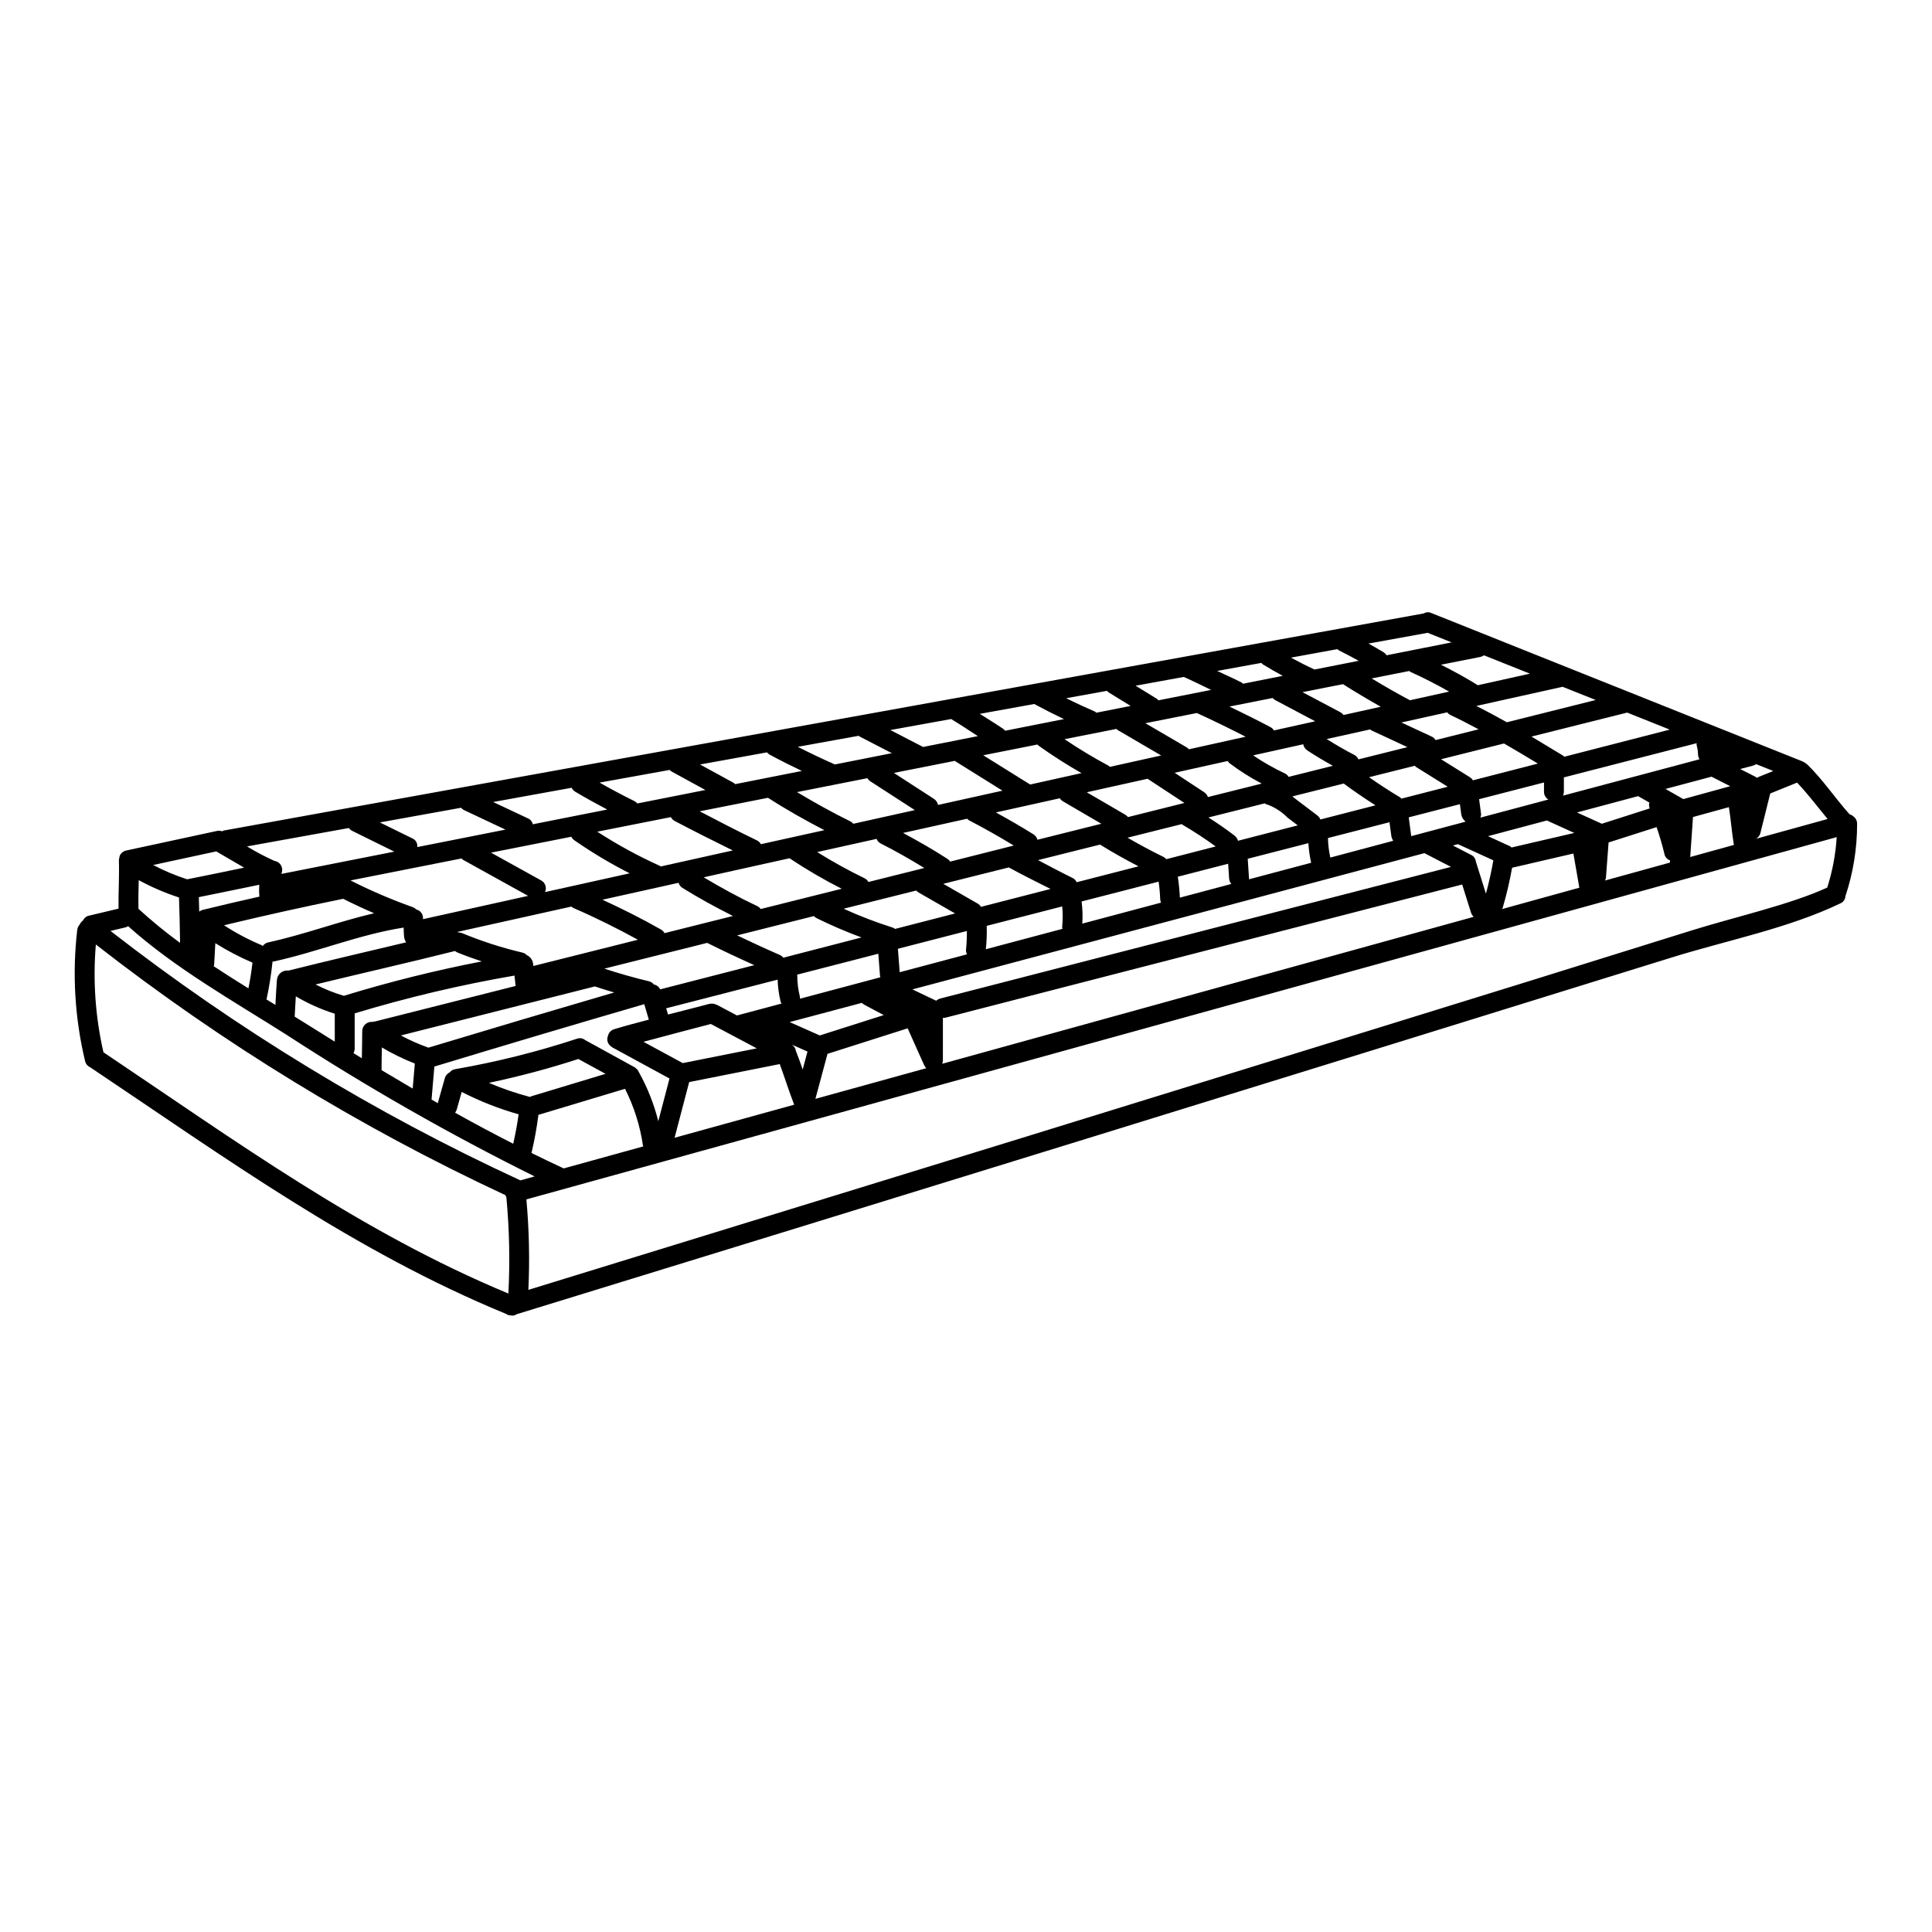
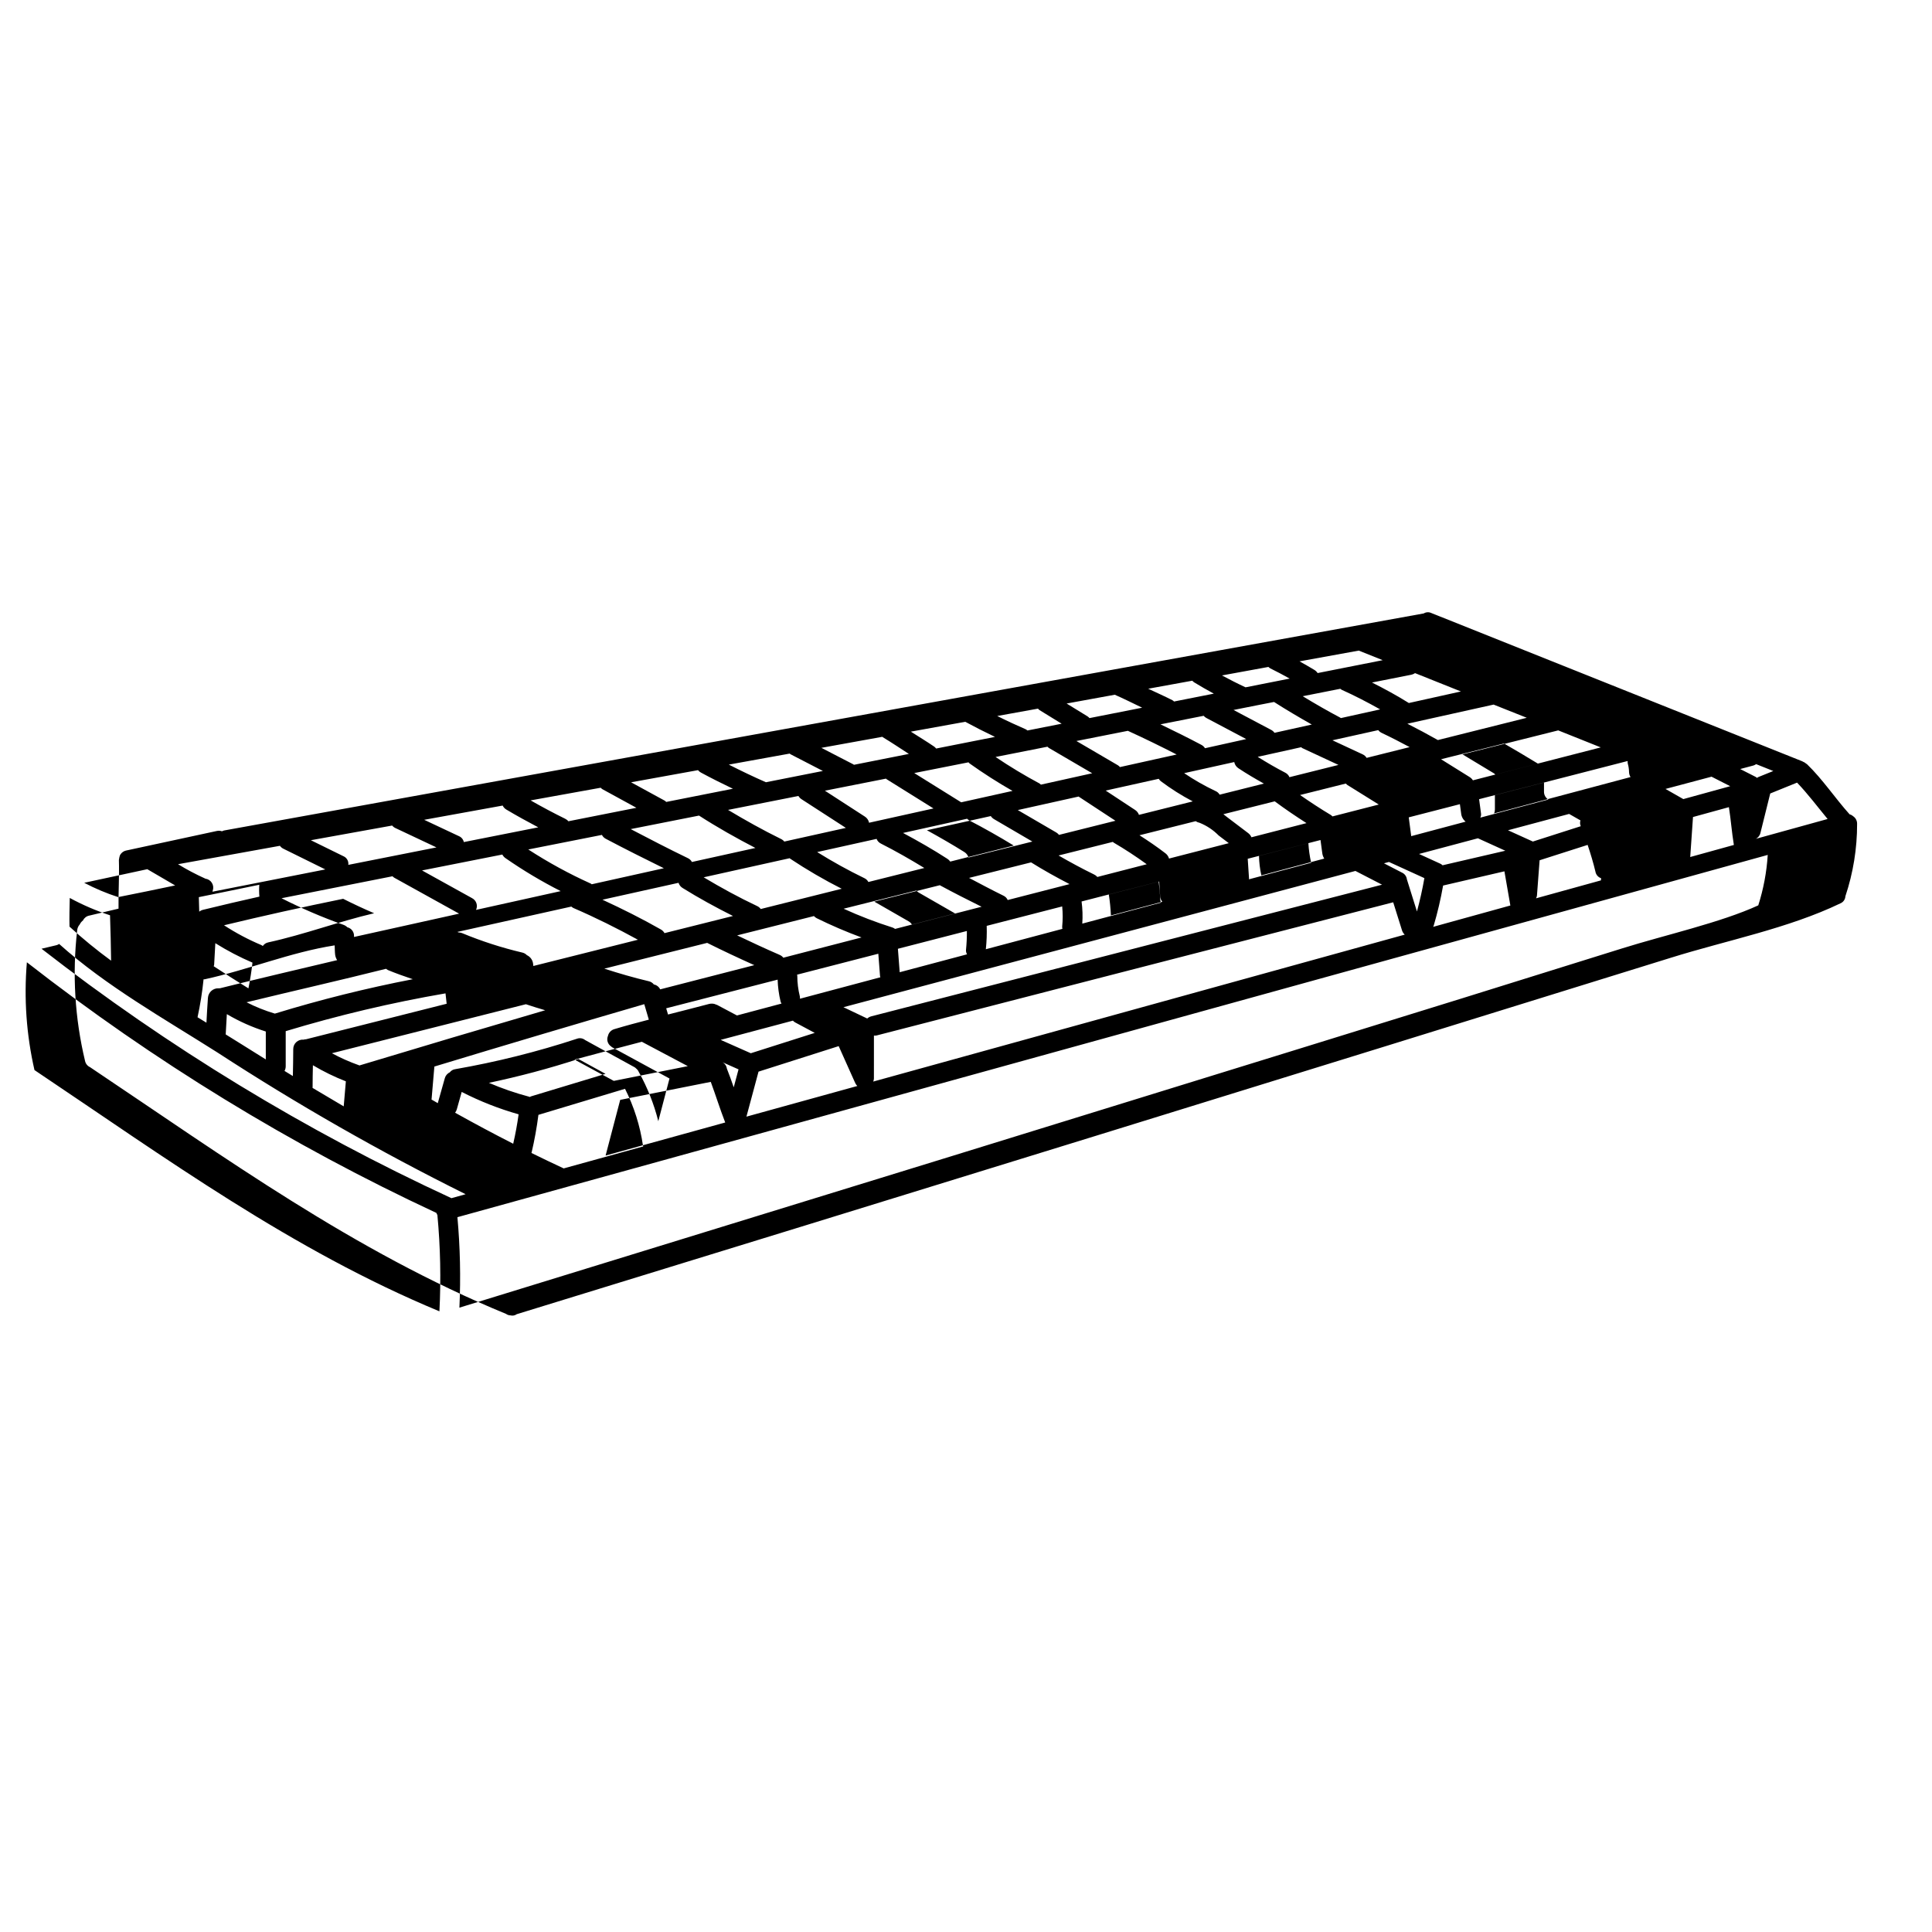
<svg xmlns="http://www.w3.org/2000/svg" fill="#000000" width="800px" height="800px" version="1.1" viewBox="144 144 512 512">
-   <path d="m634.16 359.8c-3.883-4.328-7.086-9.215-11.277-13.273-0.074-0.074-0.16-0.09-0.234-0.152-0.266-0.238-0.566-0.422-0.898-0.543-0.039-0.02-0.062-0.051-0.105-0.07l-98.336-39.305c-0.641-0.305-1.395-0.266-2.004 0.109l-277.49 50.199-40.449 7.324c-0.184 0.047-0.359 0.117-0.523 0.211-0.441-0.152-0.918-0.18-1.375-0.086l-24.035 5.184c-0.445 0.094-0.855 0.312-1.18 0.633-0.211 0.191-0.379 0.426-0.492 0.688-0.066 0.168-0.113 0.34-0.141 0.52-0.027 0.113-0.047 0.227-0.059 0.344-0.027 0.109-0.047 0.227-0.055 0.34 0.137 4.305-0.16 8.594-0.098 12.879l-7.766 1.844c-0.723 0.141-1.332 0.613-1.645 1.277-0.375 0.285-0.676 0.652-0.875 1.078-0.375 0.414-0.605 0.934-0.664 1.484-1.34 11.594-0.637 23.328 2.078 34.676 0.152 0.73 0.645 1.34 1.32 1.648 35.934 24.059 69.965 48.805 110.21 65.367l0.004-0.004c0.352 0.262 0.777 0.406 1.219 0.418 0.57 0.148 1.176 0.031 1.652-0.316 102.02-31.34 204-62.836 305.93-94.484 14.562-4.551 31.074-7.754 44.871-14.402 0.762-0.32 1.27-1.055 1.305-1.879 2.066-6.18 3.113-12.652 3.102-19.168 0.023-0.816-0.379-1.59-1.059-2.039-0.27-0.238-0.59-0.41-0.934-0.5zm-5.836 1.246-19.023 5.258c0.641-0.32 1.102-0.922 1.246-1.625 0.859-3.465 1.719-6.93 2.582-10.395l7.113-2.883c2.898 3.035 5.414 6.402 8.082 9.629zm-19.637-14.184c0.254-0.082 0.492-0.203 0.711-0.355l4.543 1.816-3.965 1.605c-0.125 0.062-0.25 0.137-0.367 0.215-0.09-0.086-0.191-0.164-0.293-0.234l-4.148-2.109zm0.465 19.496-0.582 0.16h-0.004c0.203-0.031 0.398-0.09 0.582-0.172zm-6.629-14.008-12.426 3.418-4.723-2.691 12.203-3.246zm0.973 15.57-11.57 3.199c0.242-3.535 0.488-7.066 0.734-10.598l9.516-2.617c0.527 3.316 0.762 6.668 1.316 10.008zm-329.93 63.043c8.008-1.684 15.922-3.789 23.703-6.32 2.41 1.312 4.809 2.625 7.203 3.938l-19.777 5.977c-0.102 0.043-0.203 0.098-0.301 0.16-0.055 0-0.086-0.059-0.145-0.07-3.648-0.965-7.219-2.195-10.684-3.684zm7.871 8.344c-0.363 2.625-0.84 5.223-1.434 7.797-5.188-2.644-10.324-5.387-15.402-8.223 0.203-0.266 0.359-0.566 0.453-0.891l1.301-4.617c4.82 2.473 9.875 4.461 15.086 5.934zm3.445 10.125v-0.004c0.773-3.293 1.375-6.625 1.805-9.98l22.949-6.902h0.004c2.383 4.723 3.988 9.805 4.754 15.043 0.023 0.074 0.051 0.148 0.082 0.223l-21.09 5.828c-2.867-1.332-5.719-2.695-8.559-4.098 0.02-0.043 0.047-0.066 0.059-0.113zm28.406-21.324v-0.004c-0.141-0.352-0.367-0.66-0.66-0.898-0.133-0.141-0.281-0.27-0.445-0.371-4.387-2.363-8.727-4.836-13.113-7.207h-0.004c-0.617-0.5-1.453-0.629-2.191-0.344-10.547 3.465-21.336 6.16-32.273 8.066-0.562 0.082-1.066 0.383-1.406 0.832-0.668 0.309-1.16 0.906-1.336 1.621l-1.844 6.543c-0.562-0.32-1.117-0.645-1.676-0.969 0-0.047 0.031-0.078 0.035-0.129 0.262-2.867 0.508-5.731 0.738-8.602 18.508-5.617 37.047-11.129 55.625-16.531l1.207 4.102c-3.047 0.789-6.098 1.602-9.117 2.508h0.004c-0.863 0.234-1.527 0.934-1.719 1.805-0.422 1.008-0.074 2.168 0.828 2.781 0.129 0.121 0.273 0.23 0.43 0.316l15.051 8.188-2.969 11.324h0.004c-1.141-4.555-2.879-8.938-5.164-13.035zm-112.54-28.406c0.102-1.914 0.207-3.828 0.316-5.746 3.141 1.969 6.43 3.691 9.84 5.152-0.25 2.289-0.617 4.562-1.07 6.816-3.09-1.906-6.156-3.859-9.199-5.859 0.047-0.117 0.082-0.238 0.113-0.363zm-2.922-14.598c-0.375 0.086-0.723 0.258-1.027 0.496-0.031-1.281-0.062-2.566-0.109-3.848 5.348-1.066 10.684-2.195 16.023-3.281v-0.004c-0.074 1.047-0.066 2.102 0.027 3.148-4.977 1.117-9.938 2.262-14.914 3.488zm5.543 4.102c10.48-2.527 21.004-4.863 31.57-7.012 2.699 1.355 5.434 2.641 8.207 3.824-9.445 2.207-18.559 5.656-28.059 7.723v0.004c-0.59 0.113-1.109 0.461-1.445 0.957-0.105-0.086-0.219-0.164-0.34-0.23-3.465-1.453-6.789-3.215-9.934-5.266zm350.97-33.324-18.051 4.805v0.004c0.172-0.332 0.242-0.703 0.199-1.074l-0.512-3.824 17.199-4.43v2.418c-0.023 0.859 0.422 1.668 1.164 2.102zm-20.004-5.086c-0.215-0.352-0.512-0.648-0.863-0.863l-7.578-4.723 16.68-4.176c3.019 1.73 6.004 3.523 8.977 5.328zm-17.008 9.812 13.559-3.492 0.34 2.519c0.094 0.836 0.52 1.594 1.18 2.113l-14.434 3.844c0-0.043 0.023-0.078 0-0.117-0.215-1.637-0.43-3.266-0.645-4.887zm-42.668 10.977 16.074-4.137v0.004c0.102 1.746 0.348 3.484 0.734 5.191l-16.492 4.387c0.012-0.066 0.023-0.137 0.027-0.207zm-44.031 11.316 20.418-5.254-0.004-0.004c0.223 1.547 0.363 3.106 0.422 4.664 0.016 0.312 0.09 0.617 0.215 0.902l-20.859 5.559h-0.004c0.133-1.957 0.07-3.926-0.188-5.867zm-5.078 7.258-20.293 5.398c0.219-2.059 0.297-4.129 0.227-6.195l20.004-5.148c0.176 1.77 0.176 3.551 0 5.32-0.008 0.211 0.016 0.418 0.062 0.625zm-36.574-16.137-14.852 3.719h0.004c-0.23-0.449-0.602-0.805-1.059-1.016-4.289-2.082-8.465-4.391-12.512-6.918l15.742-3.492h0.004c0.207 0.539 0.609 0.98 1.129 1.234 3.945 1.996 7.773 4.195 11.543 6.492zm-5.637-9.285 16.949-3.762v-0.004c0.152 0.164 0.324 0.305 0.512 0.418 4.035 2.094 7.969 4.328 11.855 6.691l-16.828 4.25c-0.211-0.301-0.477-0.559-0.789-0.75-3.785-2.449-7.711-4.691-11.699-6.824zm-16.277 14.793-21.461 5.371c-0.242-0.34-0.57-0.609-0.953-0.785-4.863-2.297-9.57-4.871-14.168-7.621l22.797-5.059c0.047 0.035 0.062 0.082 0.109 0.113v0.004c4.398 2.926 8.965 5.59 13.676 7.977zm-28.816 7.215-18.148 4.547c-0.219-0.402-0.543-0.734-0.941-0.961-5.047-2.879-10.234-5.465-15.5-7.898l20.16-4.477c0.18 0.566 0.555 1.047 1.059 1.359 4.34 2.703 8.816 5.141 13.371 7.43zm-25.191 6.297-27.715 6.957-0.047-0.441c-0.07-1.055-0.707-1.988-1.668-2.434-0.32-0.336-0.73-0.57-1.18-0.676-5.461-1.285-10.805-3.008-15.984-5.16-0.285-0.113-0.59-0.172-0.898-0.172-0.113-0.059-0.234-0.109-0.359-0.148l30.207-6.715c0.16 0.148 0.34 0.277 0.535 0.375 5.856 2.527 11.559 5.371 17.125 8.422zm18.352 0.832c4.117 2.062 8.289 4.008 12.488 5.902l-24.934 6.414v0.004c-0.324-0.676-0.949-1.156-1.684-1.301-0.328-0.426-0.797-0.727-1.32-0.848-3.984-0.945-7.906-2.078-11.809-3.344zm18.672 9.742c0.062 1.965 0.328 3.918 0.789 5.832 0.059 0.18 0.141 0.352 0.242 0.512l-11.809 3.148-5.277-2.801c-0.082-0.043-0.16-0.035-0.238-0.07l-0.004-0.004c-0.262-0.137-0.547-0.219-0.84-0.246-0.027-0.004-0.055-0.004-0.078 0-0.293-0.031-0.586-0.016-0.871 0.051-3.648 0.965-7.305 1.887-10.957 2.82-0.164-0.547-0.328-1.098-0.488-1.648zm0.523-6.566c-3.785-1.645-7.531-3.383-11.254-5.164l20.352-5.117h0.004c0.199 0.223 0.434 0.41 0.699 0.551 3.879 1.914 7.856 3.621 11.91 5.117l-20.727 5.367c-0.25-0.328-0.586-0.586-0.969-0.746zm26.16-0.301c0.148 1.969 0.293 3.957 0.457 5.93v0.004c0.02 0.105 0.051 0.207 0.086 0.309l-21.312 5.684c0.02-0.203 0.008-0.414-0.027-0.617-0.445-1.789-0.672-3.625-0.676-5.469 0-0.109-0.051-0.184-0.062-0.289zm-9.199-11.93 19.262-4.82c0.16 0.191 0.352 0.359 0.562 0.496l9.723 5.582-15.906 4.094c-0.199-0.152-0.422-0.273-0.656-0.359-4.418-1.398-8.75-3.062-12.969-4.984zm32.668 5.902v0.004c0.016 1.668-0.062 3.336-0.23 4.996-0.035 0.414 0.062 0.828 0.277 1.184l-17.848 4.746c-0.168-2.07-0.328-4.141-0.477-6.215zm-6.254-12.5 17.387-4.352c0.027 0 0.035 0.043 0.062 0.059 3.617 1.969 7.301 3.816 10.984 5.652l-18.449 4.746c-0.219-0.371-0.535-0.68-0.91-0.891zm25.086-6.277 16.461-4.121c3.312 2.07 6.727 3.965 10.195 5.762l-16.387 4.215-0.004 0.004c-0.215-0.504-0.609-0.91-1.109-1.145-3.074-1.504-6.102-3.129-9.141-4.723zm23.73-5.945 14.402-3.606c0.082 0.059 0.121 0.137 0.215 0.188v0.004c3.012 1.766 5.938 3.68 8.762 5.734l-13.082 3.371h-0.004c-0.234-0.277-0.531-0.504-0.859-0.656-3.199-1.555-6.332-3.262-9.422-5.039zm26.68 6.902 0.254 3.906v0.004c0.035 0.531 0.238 1.035 0.578 1.449l-13.621 3.625h-0.004c-0.082-1.859-0.27-3.707-0.555-5.543zm-5.223-12.266 14.898-3.731c0.309 0.215 0.656 0.359 1.027 0.426 1.906 0.762 3.633 1.91 5.074 3.379l2.672 2.023-15.84 4.078v-0.004c-0.152-0.543-0.477-1.023-0.922-1.367-2.234-1.723-4.551-3.301-6.91-4.805zm32.969-13.691-11.723 2.938c-0.234-0.414-0.598-0.738-1.031-0.934-2.91-1.371-5.707-2.965-8.371-4.766l13.273-2.945c0.133 0.688 0.543 1.289 1.133 1.664 2.191 1.449 4.445 2.777 6.719 4.043zm-1.648-7.086 11.52-2.555c0.098 0.09 0.203 0.168 0.316 0.238l9.578 4.457-12.988 3.246h-0.004c-0.211-0.516-0.605-0.934-1.102-1.184-2.488-1.289-4.922-2.711-7.309-4.203zm-8.324 15.801c-0.254-0.191-0.512-0.395-0.762-0.602l13.613-3.41c2.731 2.035 5.551 3.938 8.414 5.773l-14.586 3.75h-0.004c-0.18-0.43-0.469-0.805-0.84-1.09zm24.98 6.242c0.156 1.18 0.32 2.363 0.477 3.543 0.07 0.488 0.246 0.957 0.512 1.375l-16.664 4.445c-0.383-1.699-0.594-3.434-0.625-5.176zm-5.418-11.93 12.121-3.035h0.004c0.109 0.125 0.23 0.242 0.367 0.348l8.367 5.211-12.266 3.148c-0.105-0.121-0.223-0.227-0.352-0.324-2.816-1.676-5.547-3.484-8.242-5.348zm17.629-9.84h0.004c-0.238-0.41-0.598-0.73-1.023-0.926l-8.031-3.738 5.66-1.254 6.484-1.438-0.004-0.004c0.242 0.32 0.559 0.578 0.922 0.746 2.5 1.18 4.961 2.457 7.394 3.758zm-6.824-10.543c-0.059-0.035-0.082-0.086-0.145-0.117-3.387-1.781-6.691-3.699-9.961-5.68l9.953-1.969v-0.004c0.109 0.098 0.227 0.184 0.355 0.258 3.504 1.574 6.883 3.328 10.215 5.203zm-7.695 1.707-9.887 2.191c-0.234-0.336-0.547-0.605-0.914-0.789l-9.945-5.266 6.691-1.328 4.047-0.789c3.273 2.09 6.621 4.066 10.008 5.981zm-17.379 3.852-10.93 2.426h0.004c-0.23-0.375-0.559-0.684-0.945-0.887-3.578-1.898-7.207-3.691-10.855-5.445l11.449-2.262c0.191 0.223 0.418 0.41 0.672 0.555zm-18.438 4.09-15.027 3.332h0.004c-0.152-0.176-0.328-0.336-0.52-0.465l-11.02-6.445 13.656-2.703c0.02 0 0.031 0.031 0.055 0.039 4.332 1.969 8.609 4.07 12.855 6.242zm-4.754 6.441c0.148 0.234 0.332 0.441 0.543 0.621 2.676 2.012 5.516 3.809 8.48 5.363l-14.262 3.57h0.004c-0.184-0.527-0.531-0.977-0.996-1.285-2.606-1.723-5.215-3.438-7.824-5.152zm-11.465 11.117-14.957 3.742c-0.191-0.242-0.426-0.449-0.688-0.613l-10.234-5.965 16.137-3.586c0.031 0.02 0.043 0.051 0.07 0.07zm-22.016 5.512-16.926 4.234c-0.168-0.602-0.555-1.121-1.09-1.449-3.25-2.035-6.574-3.938-9.93-5.789l16.926-3.75c0.219 0.336 0.52 0.617 0.867 0.82zm-18.863-10.402-12.441-7.75 14.379-2.848h-0.004c0.078 0.098 0.164 0.191 0.254 0.277 3.68 2.621 7.488 5.059 11.414 7.301zm-7.34 1.629-17.07 3.785h-0.004c-0.137-0.688-0.551-1.285-1.148-1.652l-10.555-6.836 16.18-3.199c0.059 0.043 0.086 0.098 0.152 0.141zm-23.223 5.152-16.312 3.621c-0.242-0.293-0.547-0.531-0.891-0.691-4.801-2.363-9.445-4.957-14.02-7.699l18.652-3.691c0.207 0.355 0.5 0.656 0.848 0.875zm-23.965 5.316-16.836 3.719c-0.227-0.441-0.594-0.797-1.047-1.008-5.117-2.469-10.148-5.082-15.172-7.707l18.105-3.582c4.844 3.121 9.836 5.934 14.934 8.578zm-24.273 5.375-19.109 4.25c-0.086-0.051-0.133-0.125-0.23-0.168v-0.004c-5.75-2.59-11.293-5.617-16.582-9.051l19.508-3.859v-0.004c0.223 0.438 0.574 0.793 1.004 1.02 5.09 2.699 10.25 5.269 15.41 7.816zm-27.344 6.066-22.434 4.973v0.004c0.551-1.152 0.086-2.531-1.047-3.117l-13.258-7.344 21.277-4.211v-0.004c0.199 0.383 0.484 0.711 0.84 0.957 4.672 3.246 9.562 6.168 14.637 8.742zm-26.918 5.973-27.844 6.176v-0.16-0.004c0.074-1.125-0.672-2.141-1.766-2.406-0.289-0.285-0.637-0.508-1.02-0.645-5.621-1.996-11.105-4.352-16.422-7.051l29.406-5.82v-0.004c0.125 0.137 0.266 0.258 0.422 0.363 5.75 3.18 11.496 6.363 17.238 9.551zm-67.715 17.398h0.266c11.637-2.531 22.688-7.152 34.477-8.996 0.043 0.832 0.027 1.66 0.129 2.492h-0.004c0.074 0.508 0.254 0.992 0.531 1.422-10.332 2.457-20.68 4.856-30.984 7.438v0.004c-0.121-0.004-0.242 0.004-0.363 0.023-1.496-0.098-2.785 1.027-2.894 2.519-0.168 2.191-0.273 4.394-0.395 6.59l-2.363-1.441h0.004c0.719-3.316 1.254-6.672 1.598-10.051zm6.168 9.227c3.254 1.922 6.719 3.465 10.324 4.606v7.398c-2.098-1.312-4.199-2.625-6.297-3.938-1.43-0.898-2.891-1.793-4.328-2.691 0.113-1.781 0.211-3.578 0.301-5.367zm5.242-3.148c12.305-2.992 24.66-5.785 36.945-8.867h-0.004c0.148 0.121 0.309 0.227 0.473 0.32 2.184 0.906 4.406 1.688 6.637 2.441v-0.004c-12.305 2.383-24.477 5.414-36.461 9.086-0.031 0-0.047 0.031-0.078 0.039-2.59-0.77-5.106-1.773-7.512-3zm10.359 16.973v-9.312c13.898-4.207 28.039-7.551 42.348-10.016l0.305 2.754-37.285 9.414h-0.004c-0.215 0-0.43 0.035-0.637 0.102-0.707-0.066-1.41 0.172-1.93 0.652-0.523 0.484-0.812 1.164-0.801 1.875 0 2.363-0.059 4.723-0.102 7.113l-2.207-1.352h-0.004c0.207-0.371 0.312-0.789 0.316-1.215zm7.125 5.594c0-1.969 0.043-3.918 0.082-5.871v-0.004c2.789 1.66 5.711 3.086 8.734 4.266-0.176 2.211-0.367 4.422-0.57 6.633-2.769-1.617-5.523-3.254-8.266-4.898-0.004-0.035 0.016-0.062 0.02-0.109zm5.117-9.055c17.133-4.328 34.266-8.66 51.406-12.988 1.691 0.562 3.398 1.098 5.117 1.598-16.449 4.805-32.863 9.684-49.246 14.633-0.031 0-0.047-0.035-0.078-0.047v-0.004c-2.477-0.875-4.883-1.945-7.195-3.191zm64.293 1.684c5.934-1.621 11.895-3.148 17.844-4.723l12.18 6.461-19.617 3.906zm12.102 10.676 24.008-4.773c1.32 3.574 2.449 7.215 3.828 10.766l-29.984 8.289-1.715 0.477c1.293-4.922 2.582-9.84 3.871-14.758zm27.059-10 4.305 1.914c-0.426 1.574-0.855 3.148-1.27 4.758-0.574-1.676-1.18-3.348-1.832-4.996h0.004c-0.105-0.719-0.555-1.344-1.199-1.676zm-0.426-5.902 19.141-5.094h0.004c0.16 0.176 0.344 0.324 0.547 0.445 1.742 0.938 3.488 1.871 5.238 2.801l-16.945 5.391zm10.02 8.422 21.254-6.766c1.418 3.148 2.832 6.309 4.246 9.48h0.008c0.035 0.09 0.074 0.18 0.117 0.266l0.047 0.098v0.004c0.129 0.27 0.305 0.512 0.52 0.719l-29.387 8.125c1.098-3.984 2.121-7.969 3.207-11.938zm22.516-17.082 132.44-35.246 3.238-0.863 7.059 3.644-135.35 34.883c-0.402 0.102-0.777 0.305-1.086 0.582zm8.074 18.832 0.004-11.301c0.234 0.02 0.473 0.008 0.703-0.039l136.91-35.293c0.789 2.484 1.566 4.969 2.336 7.445 0.137 0.434 0.383 0.82 0.719 1.125l-140.85 38.941c0.113-0.285 0.176-0.586 0.184-0.891zm139.95-54.496-4.781-2.469 1.324-0.355 9.387 4.281c-0.523 2.977-1.18 5.922-1.969 8.84-0.891-2.836-1.777-5.672-2.664-8.508h-0.004c-0.086-0.785-0.578-1.465-1.293-1.789zm4.512-4.945 15.602-4.156 7.266 3.301-16.621 3.852-0.004 0.004c-0.16-0.156-0.344-0.289-0.547-0.395zm3.898 18.977h-0.004c1.027-3.488 1.855-7.027 2.488-10.609l16.246-3.766c0.523 3.012 1.051 6.031 1.574 9.055l-20.469 5.66 0.004-0.004c0.062-0.105 0.117-0.219 0.164-0.336zm19.68-25.258 16.199-4.328 3.004 1.715h-0.004c-0.16 0.496-0.133 1.039 0.074 1.52v0.02l-12.684 4.062zm7.68 17.207 0.695-9.254 12.727-4.074c0.789 2.344 1.504 4.723 2.078 7.125h-0.004c0.152 0.797 0.723 1.445 1.492 1.703l-0.039 0.574-17.184 4.75-0.004 0.004c0.129-0.262 0.211-0.539 0.25-0.828zm24.062-34.906-0.008 0.004c0.219 0.746 0.332 1.523 0.344 2.301 0.016 0.461 0.152 0.906 0.395 1.297l-36.16 9.633c0.145-0.336 0.219-0.699 0.215-1.066v-3.769l35.18-9.055c-0.016 0.223-0.008 0.441 0.027 0.66zm-7.156-4.262-27.945 7.191h-0.004c-0.098-0.102-0.199-0.199-0.309-0.285-2.785-1.703-5.582-3.391-8.387-5.062l25.367-6.352zm-19.613-7.848-23.555 5.902c-2.664-1.504-5.359-2.945-8.086-4.328l22.852-5.07zm-29.602-11.832 12.156 4.856-13.816 3.066-0.039-0.035c-3.148-1.969-6.402-3.734-9.715-5.402l10.398-2.059h-0.004c0.363-0.07 0.711-0.215 1.012-0.426zm-14.93-5.973 6.348 2.539-17.238 3.414h-0.004c-0.219-0.34-0.516-0.625-0.859-0.832-1.301-0.789-2.613-1.539-3.938-2.273zm-23.93 4.328-0.004 0.004c0.141 0.137 0.293 0.258 0.461 0.359 1.75 0.863 3.473 1.777 5.176 2.727l-11.699 2.312c-2.125-0.984-4.203-2.051-6.254-3.148zm-20.16 3.648-0.004 0.004c0.121 0.148 0.262 0.281 0.414 0.395 1.73 1.062 3.492 2.066 5.277 3.031l-10.543 2.086c-0.133-0.137-0.281-0.254-0.441-0.352-2.106-1.074-4.269-2.023-6.406-3.035zm-20.562 3.719c2.453 1.074 4.84 2.277 7.258 3.438l-13.949 2.754-0.004 0.004c-0.145-0.168-0.309-0.312-0.492-0.441l-5.574-3.426zm-20.348 3.684-0.004 0.004c0.125 0.148 0.27 0.281 0.426 0.395l5.848 3.598-9.055 1.793 0.004 0.004c-0.129-0.113-0.27-0.215-0.418-0.297-2.566-1.113-5.117-2.297-7.602-3.543zm2.516 10.09-0.004 0.004c0.102 0.109 0.211 0.207 0.328 0.297l11.523 6.738-13.59 3.016v-0.004c-0.109-0.109-0.227-0.211-0.355-0.297-4.004-2.144-7.898-4.492-11.664-7.031zm-21.785-6.602c2.59 1.406 5.215 2.738 7.871 4l-15.59 3.086-0.004 0.004c-0.137-0.18-0.293-0.34-0.469-0.48-2.043-1.391-4.152-2.672-6.238-4zm-21.977 3.977c0.051 0.035 0.074 0.086 0.133 0.121 2.34 1.41 4.606 2.93 6.891 4.418l-14.562 2.883c-0.055-0.035-0.078-0.082-0.137-0.113l-8.488-4.383zm-24.555 4.449c0.082 0.055 0.125 0.129 0.219 0.176l8.578 4.43-15.098 2.988c-3.328-1.457-6.602-3.035-9.84-4.672zm-24.297 4.391c0.207 0.258 0.465 0.473 0.758 0.633 2.793 1.508 5.629 2.926 8.488 4.293l-17.664 3.496c-0.117-0.125-0.25-0.234-0.395-0.332l-8.926-4.875zm-25.797 4.66c0.141 0.152 0.301 0.285 0.477 0.395l8.996 4.918-18.035 3.57v-0.004c-0.234-0.281-0.531-0.508-0.863-0.668-3.102-1.523-6.137-3.148-9.145-4.859zm-25.973 4.723c0.211 0.438 0.543 0.801 0.957 1.047 2.781 1.66 5.617 3.211 8.477 4.723l-19.727 3.906c-0.148-0.707-0.637-1.297-1.305-1.574l-9.203-4.328zm-29.293 5.297h0.004c0.242 0.293 0.547 0.523 0.891 0.676l10.855 5.117-20.676 4.094-2.691 0.531c0.137-0.969-0.395-1.91-1.293-2.293l-8.625-4.238zm-29.738 5.367c0.242 0.336 0.562 0.609 0.938 0.785l11.094 5.477-29.914 5.902c0.031-0.102 0.047-0.203 0.078-0.309l0.004 0.004c0.234-0.684 0.148-1.434-0.234-2.047-0.379-0.609-1.02-1.016-1.734-1.102-0.027 0-0.035-0.031-0.059-0.039-2.469-1.113-4.867-2.383-7.176-3.793zm-35.148 6.199c2.481 1.402 4.902 2.898 7.379 4.305-5.031 1.043-10.051 2.106-15.094 3.09-3.106-1.004-6.117-2.273-9.004-3.789zm-20.547 7.621c3.41 1.852 6.984 3.391 10.672 4.594 0.145 4.004 0.223 8.016 0.285 12.02l-0.004 0.004c-3.836-2.805-7.512-5.812-11.02-9.02-0.062-2.535 0.012-5.066 0.066-7.598zm97.969 109.55c-39.113-16.246-72.352-40.496-107.32-63.938-2.141-9.359-2.82-18.996-2.012-28.562 33.547 26.176 69.957 48.457 108.53 66.422 0.07 0.195 0.156 0.383 0.262 0.559 0.797 8.484 0.973 17.012 0.535 25.52zm-105.45-96.094 3.977-0.945c0.246-0.07 0.48-0.176 0.691-0.32 12.441 11.164 27.945 19.871 41.906 28.734 21.191 13.793 43.168 26.344 65.816 37.586l-3.758 1.051c-38.613-17.82-75.062-40-108.63-66.105zm454.96-11.496c-9.891 4.555-24.797 7.871-36.027 11.391-28.234 8.84-56.484 17.621-84.75 26.34-62.094 19.219-124.21 38.375-186.35 57.469l-37.09 11.414c0.371-7.996 0.195-16.004-0.527-23.977l305.89-84.57 41.359-11.434v0.004c-0.285 4.539-1.125 9.027-2.508 13.363z" />
+   <path d="m634.16 359.8c-3.883-4.328-7.086-9.215-11.277-13.273-0.074-0.074-0.16-0.09-0.234-0.152-0.266-0.238-0.566-0.422-0.898-0.543-0.039-0.02-0.062-0.051-0.105-0.07l-98.336-39.305c-0.641-0.305-1.395-0.266-2.004 0.109l-277.49 50.199-40.449 7.324c-0.184 0.047-0.359 0.117-0.523 0.211-0.441-0.152-0.918-0.18-1.375-0.086l-24.035 5.184c-0.445 0.094-0.855 0.312-1.18 0.633-0.211 0.191-0.379 0.426-0.492 0.688-0.066 0.168-0.113 0.34-0.141 0.52-0.027 0.113-0.047 0.227-0.059 0.344-0.027 0.109-0.047 0.227-0.055 0.34 0.137 4.305-0.16 8.594-0.098 12.879l-7.766 1.844c-0.723 0.141-1.332 0.613-1.645 1.277-0.375 0.285-0.676 0.652-0.875 1.078-0.375 0.414-0.605 0.934-0.664 1.484-1.34 11.594-0.637 23.328 2.078 34.676 0.152 0.73 0.645 1.34 1.32 1.648 35.934 24.059 69.965 48.805 110.21 65.367l0.004-0.004c0.352 0.262 0.777 0.406 1.219 0.418 0.57 0.148 1.176 0.031 1.652-0.316 102.02-31.34 204-62.836 305.93-94.484 14.562-4.551 31.074-7.754 44.871-14.402 0.762-0.32 1.27-1.055 1.305-1.879 2.066-6.18 3.113-12.652 3.102-19.168 0.023-0.816-0.379-1.59-1.059-2.039-0.27-0.238-0.59-0.41-0.934-0.5zm-5.836 1.246-19.023 5.258c0.641-0.32 1.102-0.922 1.246-1.625 0.859-3.465 1.719-6.93 2.582-10.395l7.113-2.883c2.898 3.035 5.414 6.402 8.082 9.629zm-19.637-14.184c0.254-0.082 0.492-0.203 0.711-0.355l4.543 1.816-3.965 1.605c-0.125 0.062-0.25 0.137-0.367 0.215-0.09-0.086-0.191-0.164-0.293-0.234l-4.148-2.109zm0.465 19.496-0.582 0.16h-0.004c0.203-0.031 0.398-0.09 0.582-0.172zm-6.629-14.008-12.426 3.418-4.723-2.691 12.203-3.246zm0.973 15.57-11.57 3.199c0.242-3.535 0.488-7.066 0.734-10.598l9.516-2.617c0.527 3.316 0.762 6.668 1.316 10.008zm-329.93 63.043c8.008-1.684 15.922-3.789 23.703-6.32 2.41 1.312 4.809 2.625 7.203 3.938l-19.777 5.977c-0.102 0.043-0.203 0.098-0.301 0.16-0.055 0-0.086-0.059-0.145-0.07-3.648-0.965-7.219-2.195-10.684-3.684zm7.871 8.344c-0.363 2.625-0.84 5.223-1.434 7.797-5.188-2.644-10.324-5.387-15.402-8.223 0.203-0.266 0.359-0.566 0.453-0.891l1.301-4.617c4.82 2.473 9.875 4.461 15.086 5.934zm3.445 10.125v-0.004c0.773-3.293 1.375-6.625 1.805-9.98l22.949-6.902h0.004c2.383 4.723 3.988 9.805 4.754 15.043 0.023 0.074 0.051 0.148 0.082 0.223l-21.09 5.828c-2.867-1.332-5.719-2.695-8.559-4.098 0.02-0.043 0.047-0.066 0.059-0.113zm28.406-21.324v-0.004c-0.141-0.352-0.367-0.66-0.66-0.898-0.133-0.141-0.281-0.27-0.445-0.371-4.387-2.363-8.727-4.836-13.113-7.207h-0.004c-0.617-0.5-1.453-0.629-2.191-0.344-10.547 3.465-21.336 6.16-32.273 8.066-0.562 0.082-1.066 0.383-1.406 0.832-0.668 0.309-1.16 0.906-1.336 1.621l-1.844 6.543c-0.562-0.32-1.117-0.645-1.676-0.969 0-0.047 0.031-0.078 0.035-0.129 0.262-2.867 0.508-5.731 0.738-8.602 18.508-5.617 37.047-11.129 55.625-16.531l1.207 4.102c-3.047 0.789-6.098 1.602-9.117 2.508h0.004c-0.863 0.234-1.527 0.934-1.719 1.805-0.422 1.008-0.074 2.168 0.828 2.781 0.129 0.121 0.273 0.23 0.43 0.316l15.051 8.188-2.969 11.324h0.004c-1.141-4.555-2.879-8.938-5.164-13.035zm-112.54-28.406c0.102-1.914 0.207-3.828 0.316-5.746 3.141 1.969 6.43 3.691 9.84 5.152-0.25 2.289-0.617 4.562-1.07 6.816-3.09-1.906-6.156-3.859-9.199-5.859 0.047-0.117 0.082-0.238 0.113-0.363zm-2.922-14.598c-0.375 0.086-0.723 0.258-1.027 0.496-0.031-1.281-0.062-2.566-0.109-3.848 5.348-1.066 10.684-2.195 16.023-3.281v-0.004c-0.074 1.047-0.066 2.102 0.027 3.148-4.977 1.117-9.938 2.262-14.914 3.488zm5.543 4.102c10.48-2.527 21.004-4.863 31.57-7.012 2.699 1.355 5.434 2.641 8.207 3.824-9.445 2.207-18.559 5.656-28.059 7.723v0.004c-0.59 0.113-1.109 0.461-1.445 0.957-0.105-0.086-0.219-0.164-0.34-0.23-3.465-1.453-6.789-3.215-9.934-5.266zm350.97-33.324-18.051 4.805v0.004c0.172-0.332 0.242-0.703 0.199-1.074l-0.512-3.824 17.199-4.43v2.418c-0.023 0.859 0.422 1.668 1.164 2.102zm-20.004-5.086c-0.215-0.352-0.512-0.648-0.863-0.863l-7.578-4.723 16.68-4.176c3.019 1.73 6.004 3.523 8.977 5.328zm-17.008 9.812 13.559-3.492 0.34 2.519c0.094 0.836 0.52 1.594 1.18 2.113l-14.434 3.844c0-0.043 0.023-0.078 0-0.117-0.215-1.637-0.43-3.266-0.645-4.887zm-42.668 10.977 16.074-4.137v0.004c0.102 1.746 0.348 3.484 0.734 5.191l-16.492 4.387c0.012-0.066 0.023-0.137 0.027-0.207zm-44.031 11.316 20.418-5.254-0.004-0.004c0.223 1.547 0.363 3.106 0.422 4.664 0.016 0.312 0.09 0.617 0.215 0.902l-20.859 5.559h-0.004c0.133-1.957 0.07-3.926-0.188-5.867zm-5.078 7.258-20.293 5.398c0.219-2.059 0.297-4.129 0.227-6.195l20.004-5.148c0.176 1.77 0.176 3.551 0 5.32-0.008 0.211 0.016 0.418 0.062 0.625zm-36.574-16.137-14.852 3.719h0.004c-0.23-0.449-0.602-0.805-1.059-1.016-4.289-2.082-8.465-4.391-12.512-6.918l15.742-3.492h0.004c0.207 0.539 0.609 0.98 1.129 1.234 3.945 1.996 7.773 4.195 11.543 6.492zm-5.637-9.285 16.949-3.762v-0.004c0.152 0.164 0.324 0.305 0.512 0.418 4.035 2.094 7.969 4.328 11.855 6.691l-16.828 4.25c-0.211-0.301-0.477-0.559-0.789-0.75-3.785-2.449-7.711-4.691-11.699-6.824zm-16.277 14.793-21.461 5.371c-0.242-0.34-0.57-0.609-0.953-0.785-4.863-2.297-9.57-4.871-14.168-7.621l22.797-5.059c0.047 0.035 0.062 0.082 0.109 0.113v0.004c4.398 2.926 8.965 5.59 13.676 7.977zm-28.816 7.215-18.148 4.547c-0.219-0.402-0.543-0.734-0.941-0.961-5.047-2.879-10.234-5.465-15.5-7.898l20.16-4.477c0.18 0.566 0.555 1.047 1.059 1.359 4.34 2.703 8.816 5.141 13.371 7.43zm-25.191 6.297-27.715 6.957-0.047-0.441c-0.07-1.055-0.707-1.988-1.668-2.434-0.32-0.336-0.73-0.57-1.18-0.676-5.461-1.285-10.805-3.008-15.984-5.16-0.285-0.113-0.59-0.172-0.898-0.172-0.113-0.059-0.234-0.109-0.359-0.148l30.207-6.715c0.16 0.148 0.34 0.277 0.535 0.375 5.856 2.527 11.559 5.371 17.125 8.422zm18.352 0.832c4.117 2.062 8.289 4.008 12.488 5.902l-24.934 6.414v0.004c-0.324-0.676-0.949-1.156-1.684-1.301-0.328-0.426-0.797-0.727-1.32-0.848-3.984-0.945-7.906-2.078-11.809-3.344zm18.672 9.742c0.062 1.965 0.328 3.918 0.789 5.832 0.059 0.18 0.141 0.352 0.242 0.512l-11.809 3.148-5.277-2.801c-0.082-0.043-0.16-0.035-0.238-0.07l-0.004-0.004c-0.262-0.137-0.547-0.219-0.84-0.246-0.027-0.004-0.055-0.004-0.078 0-0.293-0.031-0.586-0.016-0.871 0.051-3.648 0.965-7.305 1.887-10.957 2.82-0.164-0.547-0.328-1.098-0.488-1.648zm0.523-6.566c-3.785-1.645-7.531-3.383-11.254-5.164l20.352-5.117h0.004c0.199 0.223 0.434 0.41 0.699 0.551 3.879 1.914 7.856 3.621 11.91 5.117l-20.727 5.367c-0.25-0.328-0.586-0.586-0.969-0.746zm26.16-0.301c0.148 1.969 0.293 3.957 0.457 5.93v0.004c0.02 0.105 0.051 0.207 0.086 0.309l-21.312 5.684c0.02-0.203 0.008-0.414-0.027-0.617-0.445-1.789-0.672-3.625-0.676-5.469 0-0.109-0.051-0.184-0.062-0.289zm-9.199-11.93 19.262-4.82c0.16 0.191 0.352 0.359 0.562 0.496l9.723 5.582-15.906 4.094c-0.199-0.152-0.422-0.273-0.656-0.359-4.418-1.398-8.75-3.062-12.969-4.984zm32.668 5.902v0.004c0.016 1.668-0.062 3.336-0.23 4.996-0.035 0.414 0.062 0.828 0.277 1.184l-17.848 4.746c-0.168-2.07-0.328-4.141-0.477-6.215m-6.254-12.5 17.387-4.352c0.027 0 0.035 0.043 0.062 0.059 3.617 1.969 7.301 3.816 10.984 5.652l-18.449 4.746c-0.219-0.371-0.535-0.68-0.91-0.891zm25.086-6.277 16.461-4.121c3.312 2.07 6.727 3.965 10.195 5.762l-16.387 4.215-0.004 0.004c-0.215-0.504-0.609-0.91-1.109-1.145-3.074-1.504-6.102-3.129-9.141-4.723zm23.73-5.945 14.402-3.606c0.082 0.059 0.121 0.137 0.215 0.188v0.004c3.012 1.766 5.938 3.68 8.762 5.734l-13.082 3.371h-0.004c-0.234-0.277-0.531-0.504-0.859-0.656-3.199-1.555-6.332-3.262-9.422-5.039zm26.68 6.902 0.254 3.906v0.004c0.035 0.531 0.238 1.035 0.578 1.449l-13.621 3.625h-0.004c-0.082-1.859-0.27-3.707-0.555-5.543zm-5.223-12.266 14.898-3.731c0.309 0.215 0.656 0.359 1.027 0.426 1.906 0.762 3.633 1.91 5.074 3.379l2.672 2.023-15.84 4.078v-0.004c-0.152-0.543-0.477-1.023-0.922-1.367-2.234-1.723-4.551-3.301-6.91-4.805zm32.969-13.691-11.723 2.938c-0.234-0.414-0.598-0.738-1.031-0.934-2.91-1.371-5.707-2.965-8.371-4.766l13.273-2.945c0.133 0.688 0.543 1.289 1.133 1.664 2.191 1.449 4.445 2.777 6.719 4.043zm-1.648-7.086 11.52-2.555c0.098 0.09 0.203 0.168 0.316 0.238l9.578 4.457-12.988 3.246h-0.004c-0.211-0.516-0.605-0.934-1.102-1.184-2.488-1.289-4.922-2.711-7.309-4.203zm-8.324 15.801c-0.254-0.191-0.512-0.395-0.762-0.602l13.613-3.41c2.731 2.035 5.551 3.938 8.414 5.773l-14.586 3.75h-0.004c-0.18-0.43-0.469-0.805-0.84-1.09zm24.98 6.242c0.156 1.18 0.32 2.363 0.477 3.543 0.07 0.488 0.246 0.957 0.512 1.375l-16.664 4.445c-0.383-1.699-0.594-3.434-0.625-5.176zm-5.418-11.93 12.121-3.035h0.004c0.109 0.125 0.23 0.242 0.367 0.348l8.367 5.211-12.266 3.148c-0.105-0.121-0.223-0.227-0.352-0.324-2.816-1.676-5.547-3.484-8.242-5.348zm17.629-9.84h0.004c-0.238-0.41-0.598-0.73-1.023-0.926l-8.031-3.738 5.66-1.254 6.484-1.438-0.004-0.004c0.242 0.32 0.559 0.578 0.922 0.746 2.5 1.18 4.961 2.457 7.394 3.758zm-6.824-10.543c-0.059-0.035-0.082-0.086-0.145-0.117-3.387-1.781-6.691-3.699-9.961-5.68l9.953-1.969v-0.004c0.109 0.098 0.227 0.184 0.355 0.258 3.504 1.574 6.883 3.328 10.215 5.203zm-7.695 1.707-9.887 2.191c-0.234-0.336-0.547-0.605-0.914-0.789l-9.945-5.266 6.691-1.328 4.047-0.789c3.273 2.09 6.621 4.066 10.008 5.981zm-17.379 3.852-10.93 2.426h0.004c-0.23-0.375-0.559-0.684-0.945-0.887-3.578-1.898-7.207-3.691-10.855-5.445l11.449-2.262c0.191 0.223 0.418 0.41 0.672 0.555zm-18.438 4.09-15.027 3.332h0.004c-0.152-0.176-0.328-0.336-0.52-0.465l-11.02-6.445 13.656-2.703c0.02 0 0.031 0.031 0.055 0.039 4.332 1.969 8.609 4.07 12.855 6.242zm-4.754 6.441c0.148 0.234 0.332 0.441 0.543 0.621 2.676 2.012 5.516 3.809 8.48 5.363l-14.262 3.57h0.004c-0.184-0.527-0.531-0.977-0.996-1.285-2.606-1.723-5.215-3.438-7.824-5.152zm-11.465 11.117-14.957 3.742c-0.191-0.242-0.426-0.449-0.688-0.613l-10.234-5.965 16.137-3.586c0.031 0.02 0.043 0.051 0.07 0.07zm-22.016 5.512-16.926 4.234c-0.168-0.602-0.555-1.121-1.09-1.449-3.25-2.035-6.574-3.938-9.93-5.789l16.926-3.75c0.219 0.336 0.52 0.617 0.867 0.82zm-18.863-10.402-12.441-7.75 14.379-2.848h-0.004c0.078 0.098 0.164 0.191 0.254 0.277 3.68 2.621 7.488 5.059 11.414 7.301zm-7.34 1.629-17.07 3.785h-0.004c-0.137-0.688-0.551-1.285-1.148-1.652l-10.555-6.836 16.18-3.199c0.059 0.043 0.086 0.098 0.152 0.141zm-23.223 5.152-16.312 3.621c-0.242-0.293-0.547-0.531-0.891-0.691-4.801-2.363-9.445-4.957-14.02-7.699l18.652-3.691c0.207 0.355 0.5 0.656 0.848 0.875zm-23.965 5.316-16.836 3.719c-0.227-0.441-0.594-0.797-1.047-1.008-5.117-2.469-10.148-5.082-15.172-7.707l18.105-3.582c4.844 3.121 9.836 5.934 14.934 8.578zm-24.273 5.375-19.109 4.25c-0.086-0.051-0.133-0.125-0.23-0.168v-0.004c-5.75-2.59-11.293-5.617-16.582-9.051l19.508-3.859v-0.004c0.223 0.438 0.574 0.793 1.004 1.02 5.09 2.699 10.25 5.269 15.41 7.816zm-27.344 6.066-22.434 4.973v0.004c0.551-1.152 0.086-2.531-1.047-3.117l-13.258-7.344 21.277-4.211v-0.004c0.199 0.383 0.484 0.711 0.84 0.957 4.672 3.246 9.562 6.168 14.637 8.742zm-26.918 5.973-27.844 6.176v-0.16-0.004c0.074-1.125-0.672-2.141-1.766-2.406-0.289-0.285-0.637-0.508-1.02-0.645-5.621-1.996-11.105-4.352-16.422-7.051l29.406-5.82v-0.004c0.125 0.137 0.266 0.258 0.422 0.363 5.75 3.18 11.496 6.363 17.238 9.551zm-67.715 17.398h0.266c11.637-2.531 22.688-7.152 34.477-8.996 0.043 0.832 0.027 1.66 0.129 2.492h-0.004c0.074 0.508 0.254 0.992 0.531 1.422-10.332 2.457-20.68 4.856-30.984 7.438v0.004c-0.121-0.004-0.242 0.004-0.363 0.023-1.496-0.098-2.785 1.027-2.894 2.519-0.168 2.191-0.273 4.394-0.395 6.59l-2.363-1.441h0.004c0.719-3.316 1.254-6.672 1.598-10.051zm6.168 9.227c3.254 1.922 6.719 3.465 10.324 4.606v7.398c-2.098-1.312-4.199-2.625-6.297-3.938-1.43-0.898-2.891-1.793-4.328-2.691 0.113-1.781 0.211-3.578 0.301-5.367zm5.242-3.148c12.305-2.992 24.66-5.785 36.945-8.867h-0.004c0.148 0.121 0.309 0.227 0.473 0.32 2.184 0.906 4.406 1.688 6.637 2.441v-0.004c-12.305 2.383-24.477 5.414-36.461 9.086-0.031 0-0.047 0.031-0.078 0.039-2.59-0.77-5.106-1.773-7.512-3zm10.359 16.973v-9.312c13.898-4.207 28.039-7.551 42.348-10.016l0.305 2.754-37.285 9.414h-0.004c-0.215 0-0.43 0.035-0.637 0.102-0.707-0.066-1.41 0.172-1.93 0.652-0.523 0.484-0.812 1.164-0.801 1.875 0 2.363-0.059 4.723-0.102 7.113l-2.207-1.352h-0.004c0.207-0.371 0.312-0.789 0.316-1.215zm7.125 5.594c0-1.969 0.043-3.918 0.082-5.871v-0.004c2.789 1.66 5.711 3.086 8.734 4.266-0.176 2.211-0.367 4.422-0.57 6.633-2.769-1.617-5.523-3.254-8.266-4.898-0.004-0.035 0.016-0.062 0.02-0.109zm5.117-9.055c17.133-4.328 34.266-8.66 51.406-12.988 1.691 0.562 3.398 1.098 5.117 1.598-16.449 4.805-32.863 9.684-49.246 14.633-0.031 0-0.047-0.035-0.078-0.047v-0.004c-2.477-0.875-4.883-1.945-7.195-3.191zm64.293 1.684c5.934-1.621 11.895-3.148 17.844-4.723l12.18 6.461-19.617 3.906zm12.102 10.676 24.008-4.773c1.32 3.574 2.449 7.215 3.828 10.766l-29.984 8.289-1.715 0.477c1.293-4.922 2.582-9.84 3.871-14.758zm27.059-10 4.305 1.914c-0.426 1.574-0.855 3.148-1.27 4.758-0.574-1.676-1.18-3.348-1.832-4.996h0.004c-0.105-0.719-0.555-1.344-1.199-1.676zm-0.426-5.902 19.141-5.094h0.004c0.16 0.176 0.344 0.324 0.547 0.445 1.742 0.938 3.488 1.871 5.238 2.801l-16.945 5.391zm10.02 8.422 21.254-6.766c1.418 3.148 2.832 6.309 4.246 9.48h0.008c0.035 0.09 0.074 0.18 0.117 0.266l0.047 0.098v0.004c0.129 0.27 0.305 0.512 0.52 0.719l-29.387 8.125c1.098-3.984 2.121-7.969 3.207-11.938zm22.516-17.082 132.44-35.246 3.238-0.863 7.059 3.644-135.35 34.883c-0.402 0.102-0.777 0.305-1.086 0.582zm8.074 18.832 0.004-11.301c0.234 0.02 0.473 0.008 0.703-0.039l136.91-35.293c0.789 2.484 1.566 4.969 2.336 7.445 0.137 0.434 0.383 0.82 0.719 1.125l-140.85 38.941c0.113-0.285 0.176-0.586 0.184-0.891zm139.95-54.496-4.781-2.469 1.324-0.355 9.387 4.281c-0.523 2.977-1.18 5.922-1.969 8.84-0.891-2.836-1.777-5.672-2.664-8.508h-0.004c-0.086-0.785-0.578-1.465-1.293-1.789zm4.512-4.945 15.602-4.156 7.266 3.301-16.621 3.852-0.004 0.004c-0.16-0.156-0.344-0.289-0.547-0.395zm3.898 18.977h-0.004c1.027-3.488 1.855-7.027 2.488-10.609l16.246-3.766c0.523 3.012 1.051 6.031 1.574 9.055l-20.469 5.66 0.004-0.004c0.062-0.105 0.117-0.219 0.164-0.336zm19.68-25.258 16.199-4.328 3.004 1.715h-0.004c-0.16 0.496-0.133 1.039 0.074 1.52v0.02l-12.684 4.062zm7.68 17.207 0.695-9.254 12.727-4.074c0.789 2.344 1.504 4.723 2.078 7.125h-0.004c0.152 0.797 0.723 1.445 1.492 1.703l-0.039 0.574-17.184 4.75-0.004 0.004c0.129-0.262 0.211-0.539 0.25-0.828zm24.062-34.906-0.008 0.004c0.219 0.746 0.332 1.523 0.344 2.301 0.016 0.461 0.152 0.906 0.395 1.297l-36.16 9.633c0.145-0.336 0.219-0.699 0.215-1.066v-3.769l35.18-9.055c-0.016 0.223-0.008 0.441 0.027 0.66zm-7.156-4.262-27.945 7.191h-0.004c-0.098-0.102-0.199-0.199-0.309-0.285-2.785-1.703-5.582-3.391-8.387-5.062l25.367-6.352zm-19.613-7.848-23.555 5.902c-2.664-1.504-5.359-2.945-8.086-4.328l22.852-5.07zm-29.602-11.832 12.156 4.856-13.816 3.066-0.039-0.035c-3.148-1.969-6.402-3.734-9.715-5.402l10.398-2.059h-0.004c0.363-0.07 0.711-0.215 1.012-0.426zm-14.93-5.973 6.348 2.539-17.238 3.414h-0.004c-0.219-0.34-0.516-0.625-0.859-0.832-1.301-0.789-2.613-1.539-3.938-2.273zm-23.93 4.328-0.004 0.004c0.141 0.137 0.293 0.258 0.461 0.359 1.75 0.863 3.473 1.777 5.176 2.727l-11.699 2.312c-2.125-0.984-4.203-2.051-6.254-3.148zm-20.16 3.648-0.004 0.004c0.121 0.148 0.262 0.281 0.414 0.395 1.73 1.062 3.492 2.066 5.277 3.031l-10.543 2.086c-0.133-0.137-0.281-0.254-0.441-0.352-2.106-1.074-4.269-2.023-6.406-3.035zm-20.562 3.719c2.453 1.074 4.84 2.277 7.258 3.438l-13.949 2.754-0.004 0.004c-0.145-0.168-0.309-0.312-0.492-0.441l-5.574-3.426zm-20.348 3.684-0.004 0.004c0.125 0.148 0.27 0.281 0.426 0.395l5.848 3.598-9.055 1.793 0.004 0.004c-0.129-0.113-0.27-0.215-0.418-0.297-2.566-1.113-5.117-2.297-7.602-3.543zm2.516 10.09-0.004 0.004c0.102 0.109 0.211 0.207 0.328 0.297l11.523 6.738-13.59 3.016v-0.004c-0.109-0.109-0.227-0.211-0.355-0.297-4.004-2.144-7.898-4.492-11.664-7.031zm-21.785-6.602c2.59 1.406 5.215 2.738 7.871 4l-15.59 3.086-0.004 0.004c-0.137-0.18-0.293-0.34-0.469-0.48-2.043-1.391-4.152-2.672-6.238-4zm-21.977 3.977c0.051 0.035 0.074 0.086 0.133 0.121 2.34 1.41 4.606 2.93 6.891 4.418l-14.562 2.883c-0.055-0.035-0.078-0.082-0.137-0.113l-8.488-4.383zm-24.555 4.449c0.082 0.055 0.125 0.129 0.219 0.176l8.578 4.43-15.098 2.988c-3.328-1.457-6.602-3.035-9.84-4.672zm-24.297 4.391c0.207 0.258 0.465 0.473 0.758 0.633 2.793 1.508 5.629 2.926 8.488 4.293l-17.664 3.496c-0.117-0.125-0.25-0.234-0.395-0.332l-8.926-4.875zm-25.797 4.66c0.141 0.152 0.301 0.285 0.477 0.395l8.996 4.918-18.035 3.57v-0.004c-0.234-0.281-0.531-0.508-0.863-0.668-3.102-1.523-6.137-3.148-9.145-4.859zm-25.973 4.723c0.211 0.438 0.543 0.801 0.957 1.047 2.781 1.66 5.617 3.211 8.477 4.723l-19.727 3.906c-0.148-0.707-0.637-1.297-1.305-1.574l-9.203-4.328zm-29.293 5.297h0.004c0.242 0.293 0.547 0.523 0.891 0.676l10.855 5.117-20.676 4.094-2.691 0.531c0.137-0.969-0.395-1.91-1.293-2.293l-8.625-4.238zm-29.738 5.367c0.242 0.336 0.562 0.609 0.938 0.785l11.094 5.477-29.914 5.902c0.031-0.102 0.047-0.203 0.078-0.309l0.004 0.004c0.234-0.684 0.148-1.434-0.234-2.047-0.379-0.609-1.02-1.016-1.734-1.102-0.027 0-0.035-0.031-0.059-0.039-2.469-1.113-4.867-2.383-7.176-3.793zm-35.148 6.199c2.481 1.402 4.902 2.898 7.379 4.305-5.031 1.043-10.051 2.106-15.094 3.09-3.106-1.004-6.117-2.273-9.004-3.789zm-20.547 7.621c3.41 1.852 6.984 3.391 10.672 4.594 0.145 4.004 0.223 8.016 0.285 12.02l-0.004 0.004c-3.836-2.805-7.512-5.812-11.02-9.02-0.062-2.535 0.012-5.066 0.066-7.598zm97.969 109.55c-39.113-16.246-72.352-40.496-107.32-63.938-2.141-9.359-2.82-18.996-2.012-28.562 33.547 26.176 69.957 48.457 108.53 66.422 0.07 0.195 0.156 0.383 0.262 0.559 0.797 8.484 0.973 17.012 0.535 25.52zm-105.45-96.094 3.977-0.945c0.246-0.07 0.48-0.176 0.691-0.32 12.441 11.164 27.945 19.871 41.906 28.734 21.191 13.793 43.168 26.344 65.816 37.586l-3.758 1.051c-38.613-17.82-75.062-40-108.63-66.105zm454.96-11.496c-9.891 4.555-24.797 7.871-36.027 11.391-28.234 8.84-56.484 17.621-84.75 26.34-62.094 19.219-124.21 38.375-186.35 57.469l-37.09 11.414c0.371-7.996 0.195-16.004-0.527-23.977l305.89-84.57 41.359-11.434v0.004c-0.285 4.539-1.125 9.027-2.508 13.363z" />
</svg>